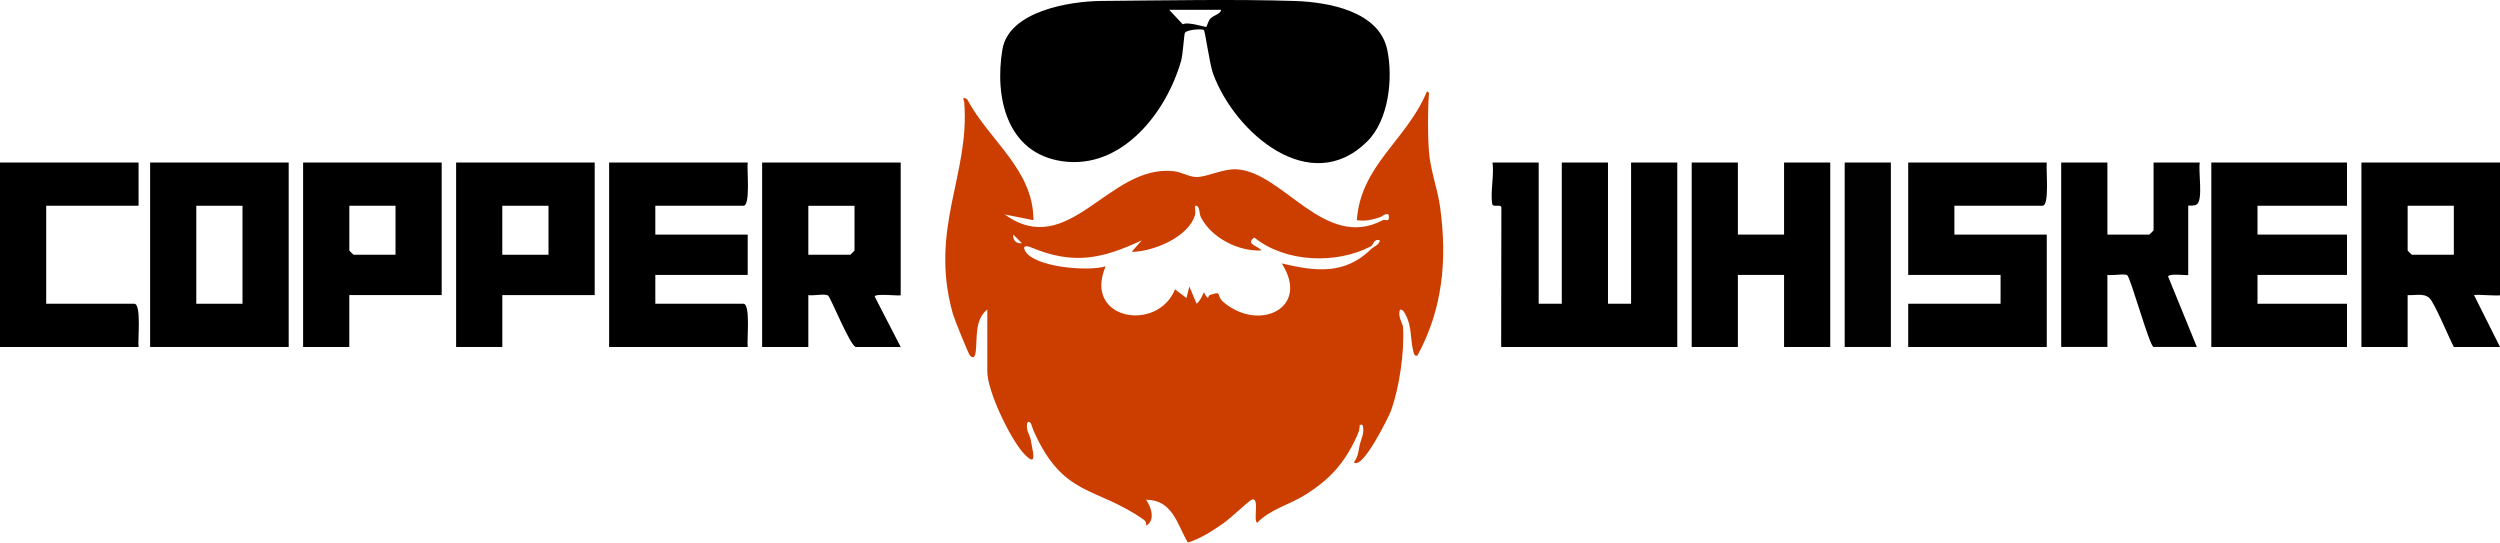
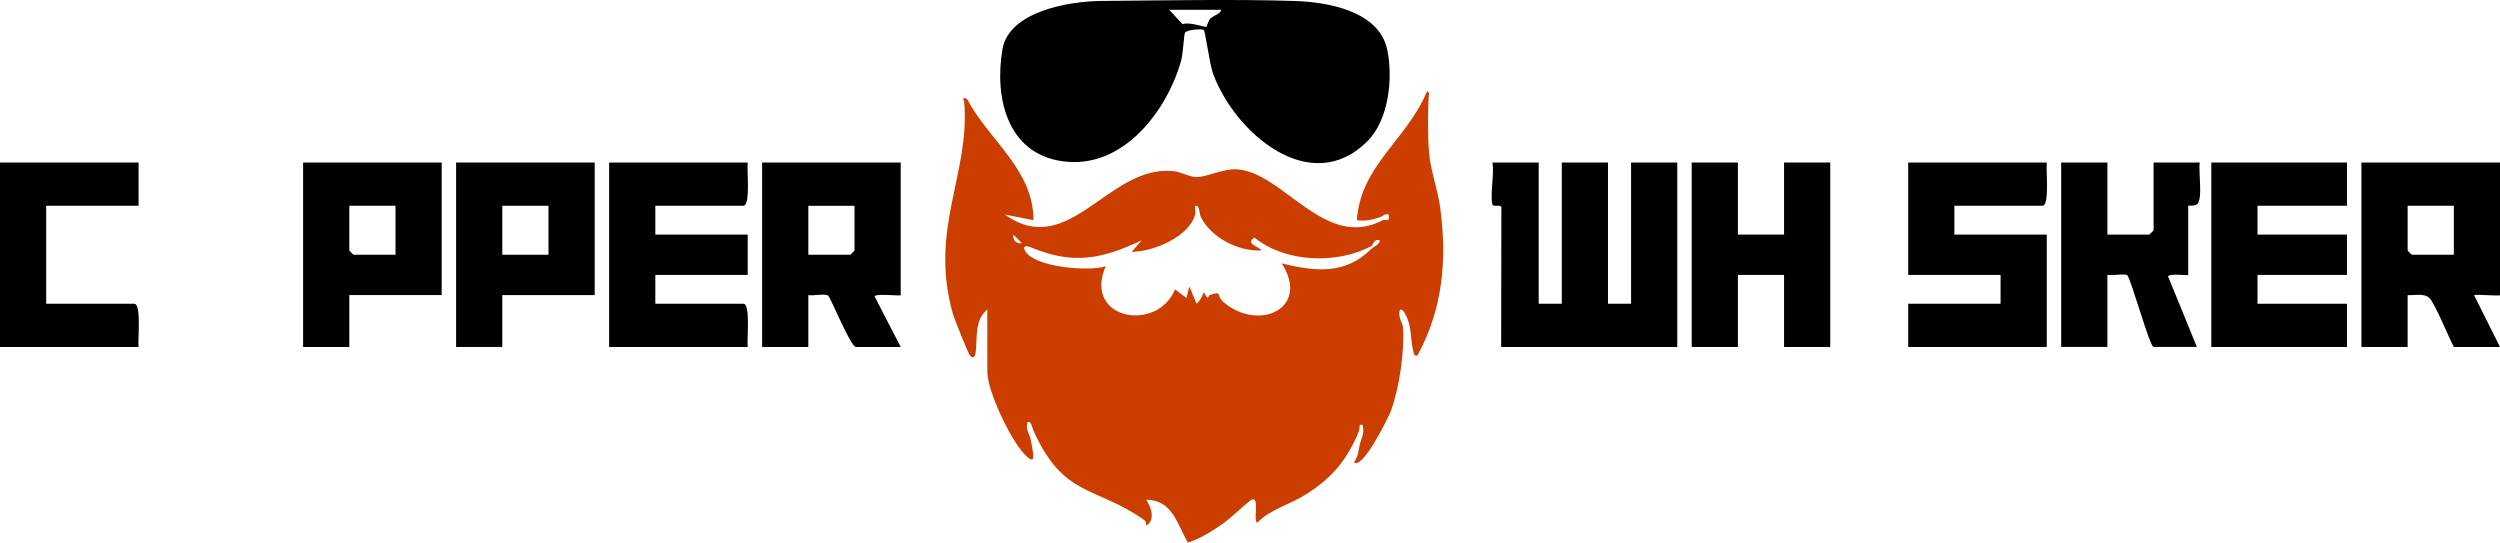
<svg xmlns="http://www.w3.org/2000/svg" viewBox="0 0 1959.09 425.17" data-name="Layer 1" id="Layer_1">
  <defs>
    <style>
      .cls-1 {
        fill: #010101;
      }

      .cls-2 {
        fill: #cc3d00;
      }

      .cls-3 {
        fill: #eab29a;
      }
    </style>
  </defs>
  <path d="M1205.77,127.36v110.66h18.1v-110.66h36.2v110.66h18.1v-110.66h36.2v144.54h-138l.16-109.43c-.53-2.72-6.56.24-7.1-2.47-1.73-8.84,1.57-23.02.16-32.64h36.2Z" />
  <path d="M1603.92,127.36c-.75,5.51,2.4,33.88-3.39,33.88h-69v22.58h72.39v88.08h-108.59v-33.88h72.39v-22.58h-72.39v-88.08h108.59Z" />
  <path d="M585.92,127.36c-.75,5.51,2.4,33.88-3.39,33.88h-69v22.58h72.39v31.62h-72.39v22.58h69c5.79,0,2.65,28.37,3.39,33.88h-108.59V127.36h108.59Z" />
  <polygon points="1839.19 127.36 1839.19 161.24 1769.06 161.24 1769.06 183.83 1839.19 183.83 1839.19 215.44 1769.06 215.44 1769.06 238.03 1839.19 238.03 1839.19 271.91 1732.87 271.91 1732.87 127.36 1839.19 127.36" />
  <polygon points="1361.86 127.36 1361.86 183.83 1398.06 183.83 1398.06 127.36 1434.25 127.36 1434.25 271.91 1398.06 271.91 1398.06 215.44 1361.86 215.44 1361.86 271.91 1325.67 271.91 1325.67 127.36 1361.86 127.36" />
  <path d="M1651.43,127.36v56.46h32.8c.24,0,3.39-3.15,3.39-3.39v-53.07h36.2c-1.24,7.29,2.73,29.02-2.29,32.81-1.97,1.49-6.76.72-6.76,1.06v54.2c0,.79-13.98-1.5-15.82,1.11l22.6,55.35h-33.93c-3,0-17.83-53.77-20.61-56.19-1.72-1.5-12.05.43-15.58-.27v56.46h-36.2V127.36h36.2Z" />
  <path d="M108.59,127.36v33.88H36.2v76.79h69c5.79,0,2.65,28.37,3.39,33.88H0V127.36h108.59Z" />
-   <rect height="144.54" width="36.2" y="127.36" x="1445.56" class="cls-1" />
  <path d="M757.85,77.68l-2.26,2.26" class="cls-3" />
  <path d="M1128.58,162.64c-1.91-14.19-7.55-28.79-8.74-43.22-1.07-12.98-1.06-33.28-.04-46.26-.86-1.94-1.62-1.97-2.26,0-15.78,36.86-51.22,56.61-54.28,99.36,6.97,1.02,11.67-.32,18.09-2.25,1.94-.58,3.7-3.16,6.77-2.25,1.38,7.04-2.54,3.46-4.51,4.51-45.6,24.16-78.13-37.91-114.57-39.85-10.73-.57-23.15,6.04-31.35,6.04-5.81,0-11.57-3.9-18.07-4.59-50.98-5.42-81.82,70.15-132.37,33.91l22.61,4.49c-.07-39.86-34.58-62.03-52.02-94.85-3.23-1.71-3.41-1.04-2.26,2.26,4.7,56.84-27.72,99.01-8.92,165.87,1.11,3.95,12.21,31.62,13.48,32.86,3.22,3.14,4.12-.15,4.5-3.34,1.22-10.41-.99-24.87,9.04-32.79v48.56c0,15.29,17.76,52.43,28.5,64.15,11.51,12.56,6.88-2.24,5.44-11.07-.47-2.86-4.56-8.4-2.24-13.54,2.78-.75,3.13,3.67,4.5,6.76,23.37,52.66,48.65,43.23,86.64,70.02,1.45,1.02,1.83,2.8,1.62,4.49,7.46-4.06,4.06-14.54-.04-20.28,20.69-.07,24.34,19.14,32.73,33.54,10.36-3.25,18.89-8.99,27.72-15,5.06-3.44,20.14-17.71,22.15-18.55,6.83-2.85,1.03,16.42,4.48,18.04,10.02-10.49,24.97-14.07,37.16-21.62,19.73-12.23,31.21-24.98,40.9-46.12,1.33-2.9,2.36-5.77,2.29-9.02h2.21c1.89,6.43-1.22,11.21-2.24,15.8-1.12,5.01-1.06,8.96-4.52,13.53,6.62,6.55,27.45-36.05,28.9-40.01,6.69-18.33,10.84-46.62,9.56-66.11-.14-2.17-4.59-8.77-2.24-13.55,2.53.09,3.49,2.63,4.5,4.52,4.63,8.61,3.45,18.34,5.59,27.2.5,2.05.68,5.07,3.43,4.4,19.93-36.68,23.37-75,17.85-116.02ZM794.06,183.83l6.76,6.75c-4.13.76-7.51-2.48-6.76-6.75ZM1074.56,195.12c-20.76,20.35-43.51,17.65-70.13,11.31,22.5,34.98-17.57,53.8-45.37,30.57-6.81-5.69-.37-9.4-11.19-5.74-1.27.43-.38,5.42-4.52-2.26-1.43,3.26-2.76,6.64-5.66,8.99l-5.68-13.49-2.24,9.02-9.01-6.77c-13.71,34.05-72.29,23.79-54.33-18.06-13.31,4.24-56.77.83-63.32-12.46-1.86-3.78,1.38-3.81,4.7-2.42,33.06,13.77,55.22,9.38,86.89-5.47l-7.9,9.03c17-.11,45.13-11.77,49.77-29.34.48-1.82-.34-4.65.02-6.76,3.85-.74,2.95,6,4.5,9.02,8.38,16.28,29.67,26.93,47.5,25.98-2.83-3.71-12.93-4.99-5.65-10.13,24.36,19.67,64.42,21.13,91.62,6.73,1.47-.78,2.07-6.27,6.79-4.49-.53,3.54-4.78,4.79-6.79,6.75Z" class="cls-2" />
  <path d="M1087.13,39.15c-6.27-30.43-46.14-37.51-72.41-38.37-47.01-1.53-104.04-.42-151.76-.03-24.98.2-72.4,8.09-77.42,37.94-6.32,37.51,3.42,81.38,46.85,87.65,46.89,6.77,81.79-38.43,93.2-78.82,1.43-5.07,2.28-21.05,2.99-21.9,2.24-2.7,13.84-3.05,14.75-2.13,1.24,1.25,4.43,26.5,7.36,34.44,17.08,46.3,76.27,97.26,120.81,52.81,16.8-16.76,20.24-49.28,15.64-71.59ZM948.79,14.29c-2.06,1.87-2.91,6.35-3.42,6.73-.75.55-14.13-4.29-18.56-1.99l-10.61-11.36h40.72c-.46,3.32-5.16,3.94-8.13,6.63Z" />
-   <path d="M117.64,127.36v144.54h108.59V127.36h-108.59ZM190.03,238.03h-36.2v-76.79h36.2v76.79Z" />
  <path d="M705.82,231.25v-103.89h-108.59v144.54h36.2v-40.65c4.06.75,12.6-1.4,15.48.37,1.95,1.2,17.59,40.28,21.85,40.28h35.06l-20.38-39.5c0-2.79,20.38-.13,20.38-1.15ZM669.62,196.25c0,.24-3.15,3.39-3.39,3.39h-32.8v-38.39h36.2v35.01Z" />
  <path d="M1959.09,231.25v-103.89h-108.59v144.54h36.2v-40.65c5.59.42,12.42-1.82,17,2.23,4,3.54,15.54,31.52,19.2,38.42h36.2l-20.36-40.63c2.53-.79,20.36.99,20.36-.02ZM1922.9,199.63h-32.8c-.24,0-3.39-3.15-3.39-3.39v-35.01h36.2v38.39Z" />
  <path d="M237.53,127.36v144.54h36.2v-40.65h72.39v-103.89h-108.59ZM309.93,199.63h-32.8c-.24,0-3.39-3.15-3.39-3.39v-35.01h36.2v38.39Z" />
  <path d="M357.43,127.36v144.54h36.2v-40.65h72.39v-103.89h-108.59ZM429.82,199.63h-36.2v-38.39h36.2v38.39Z" />
</svg>